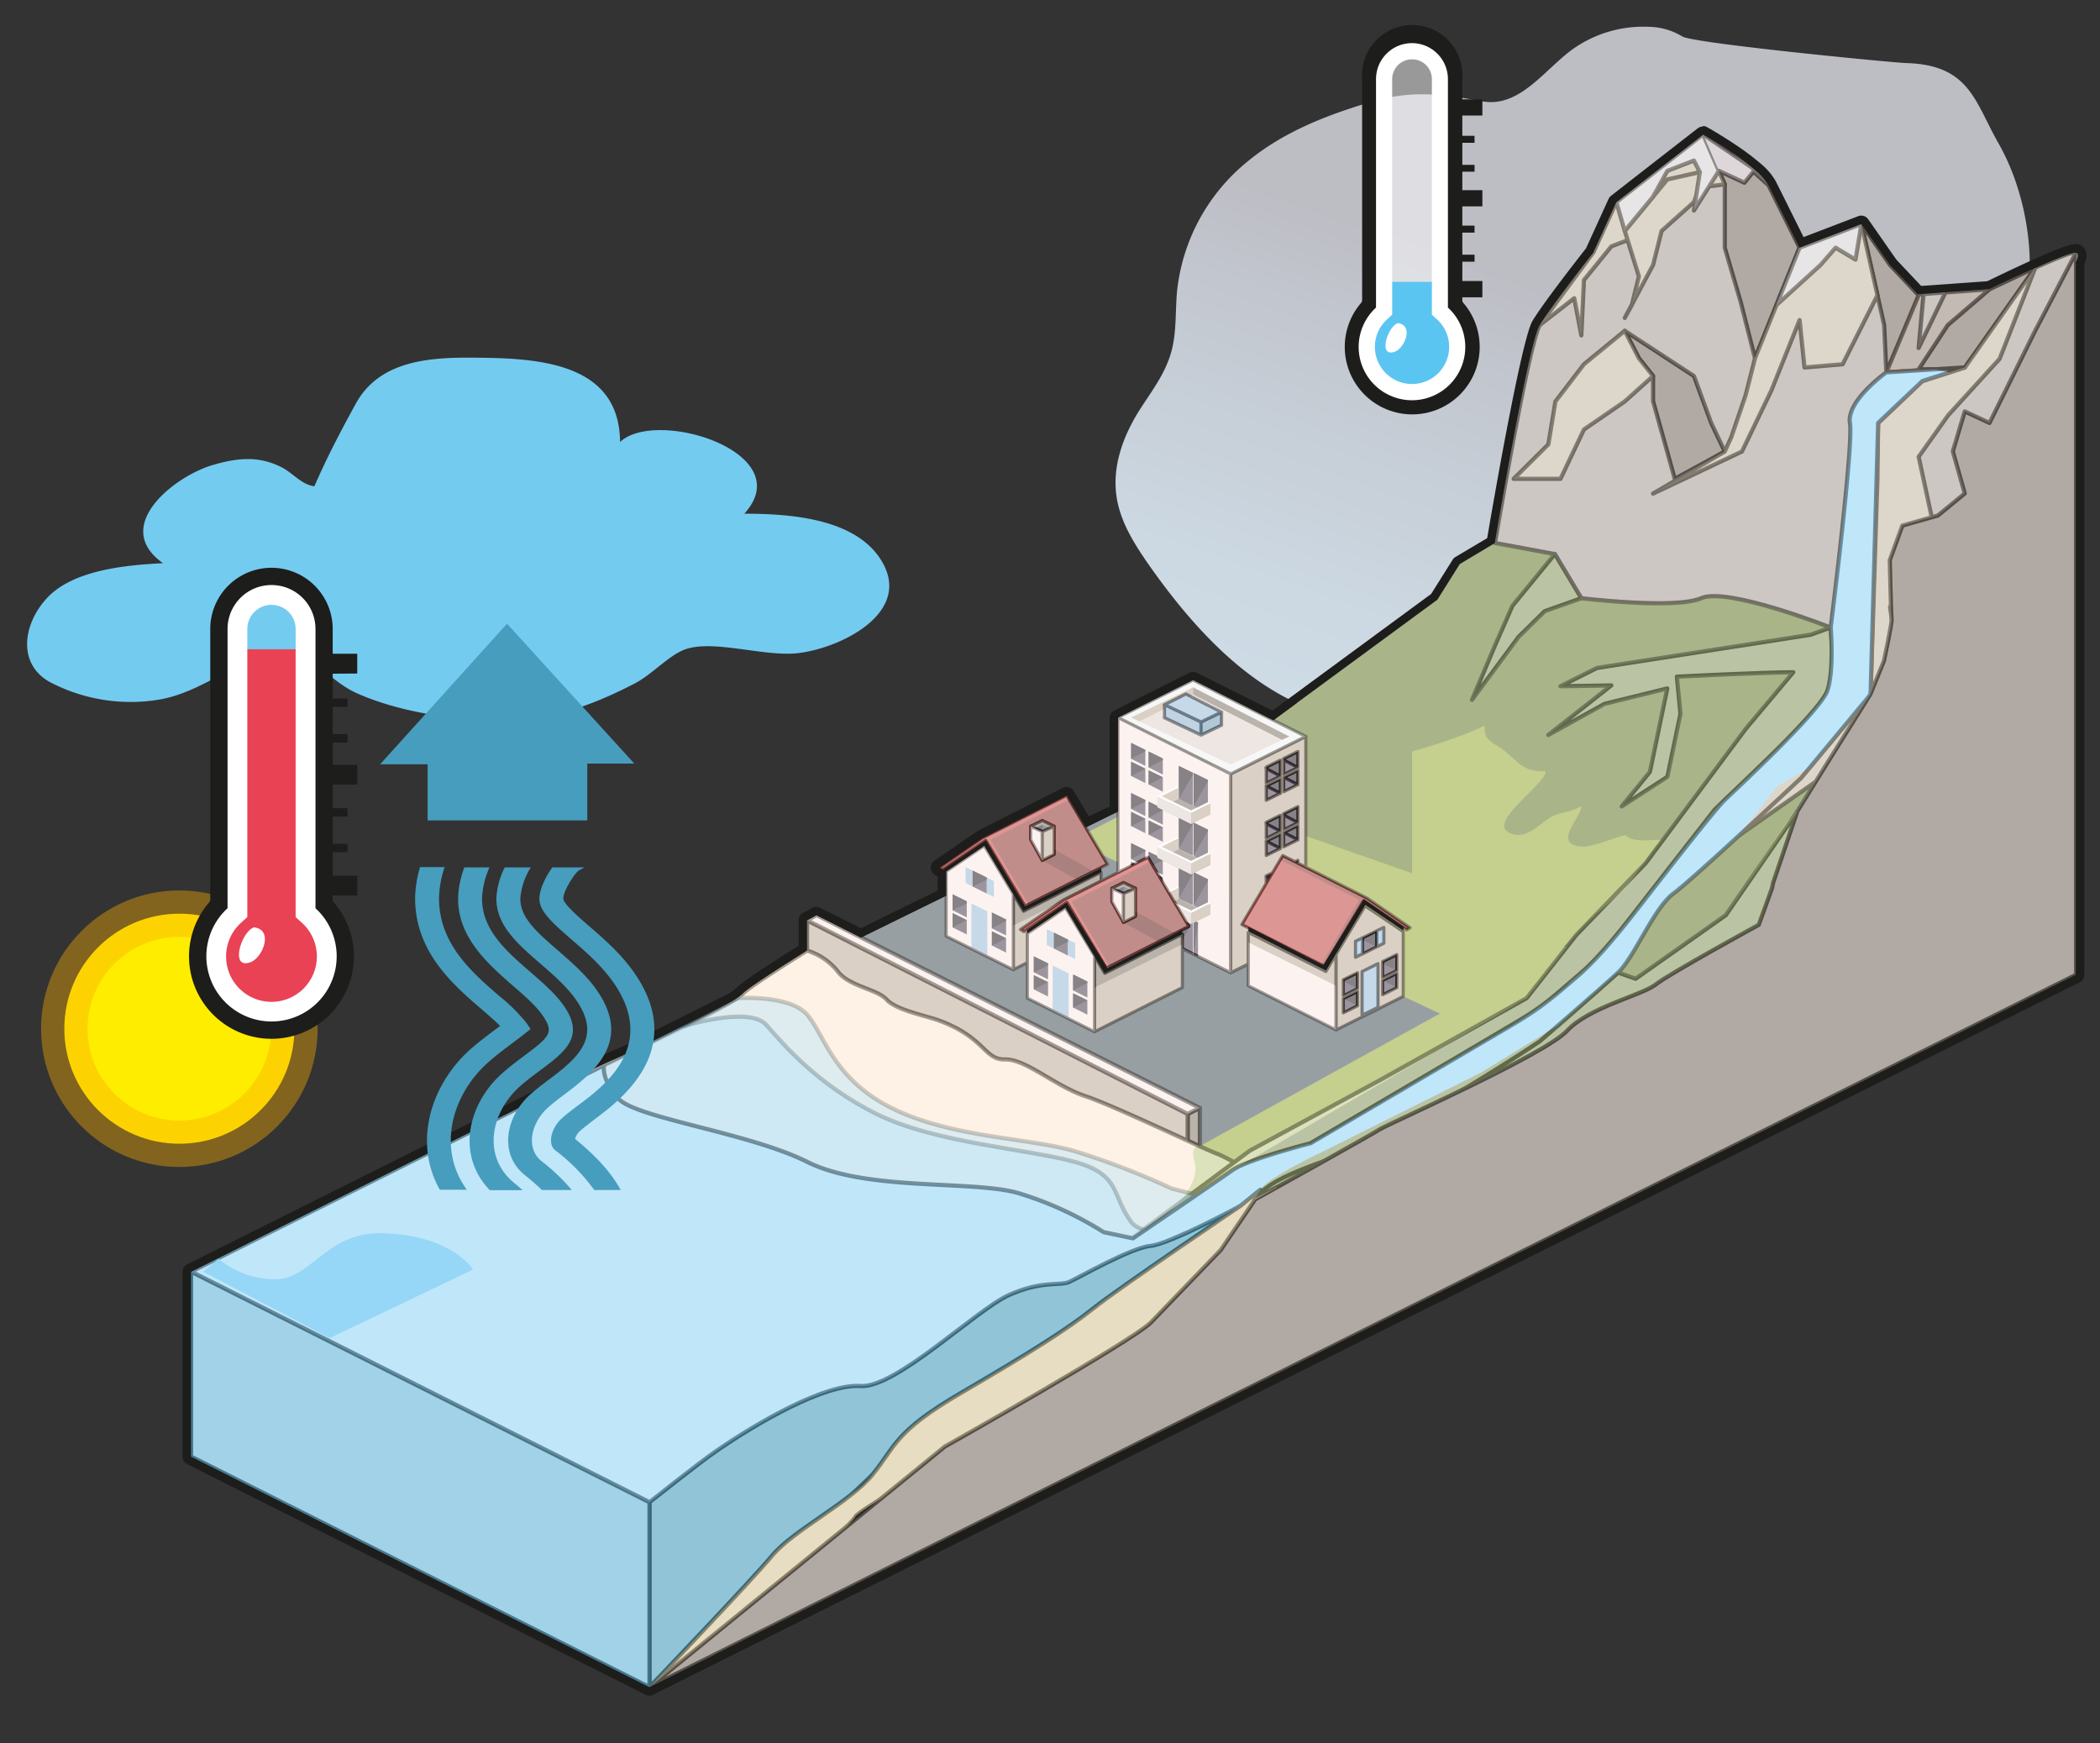
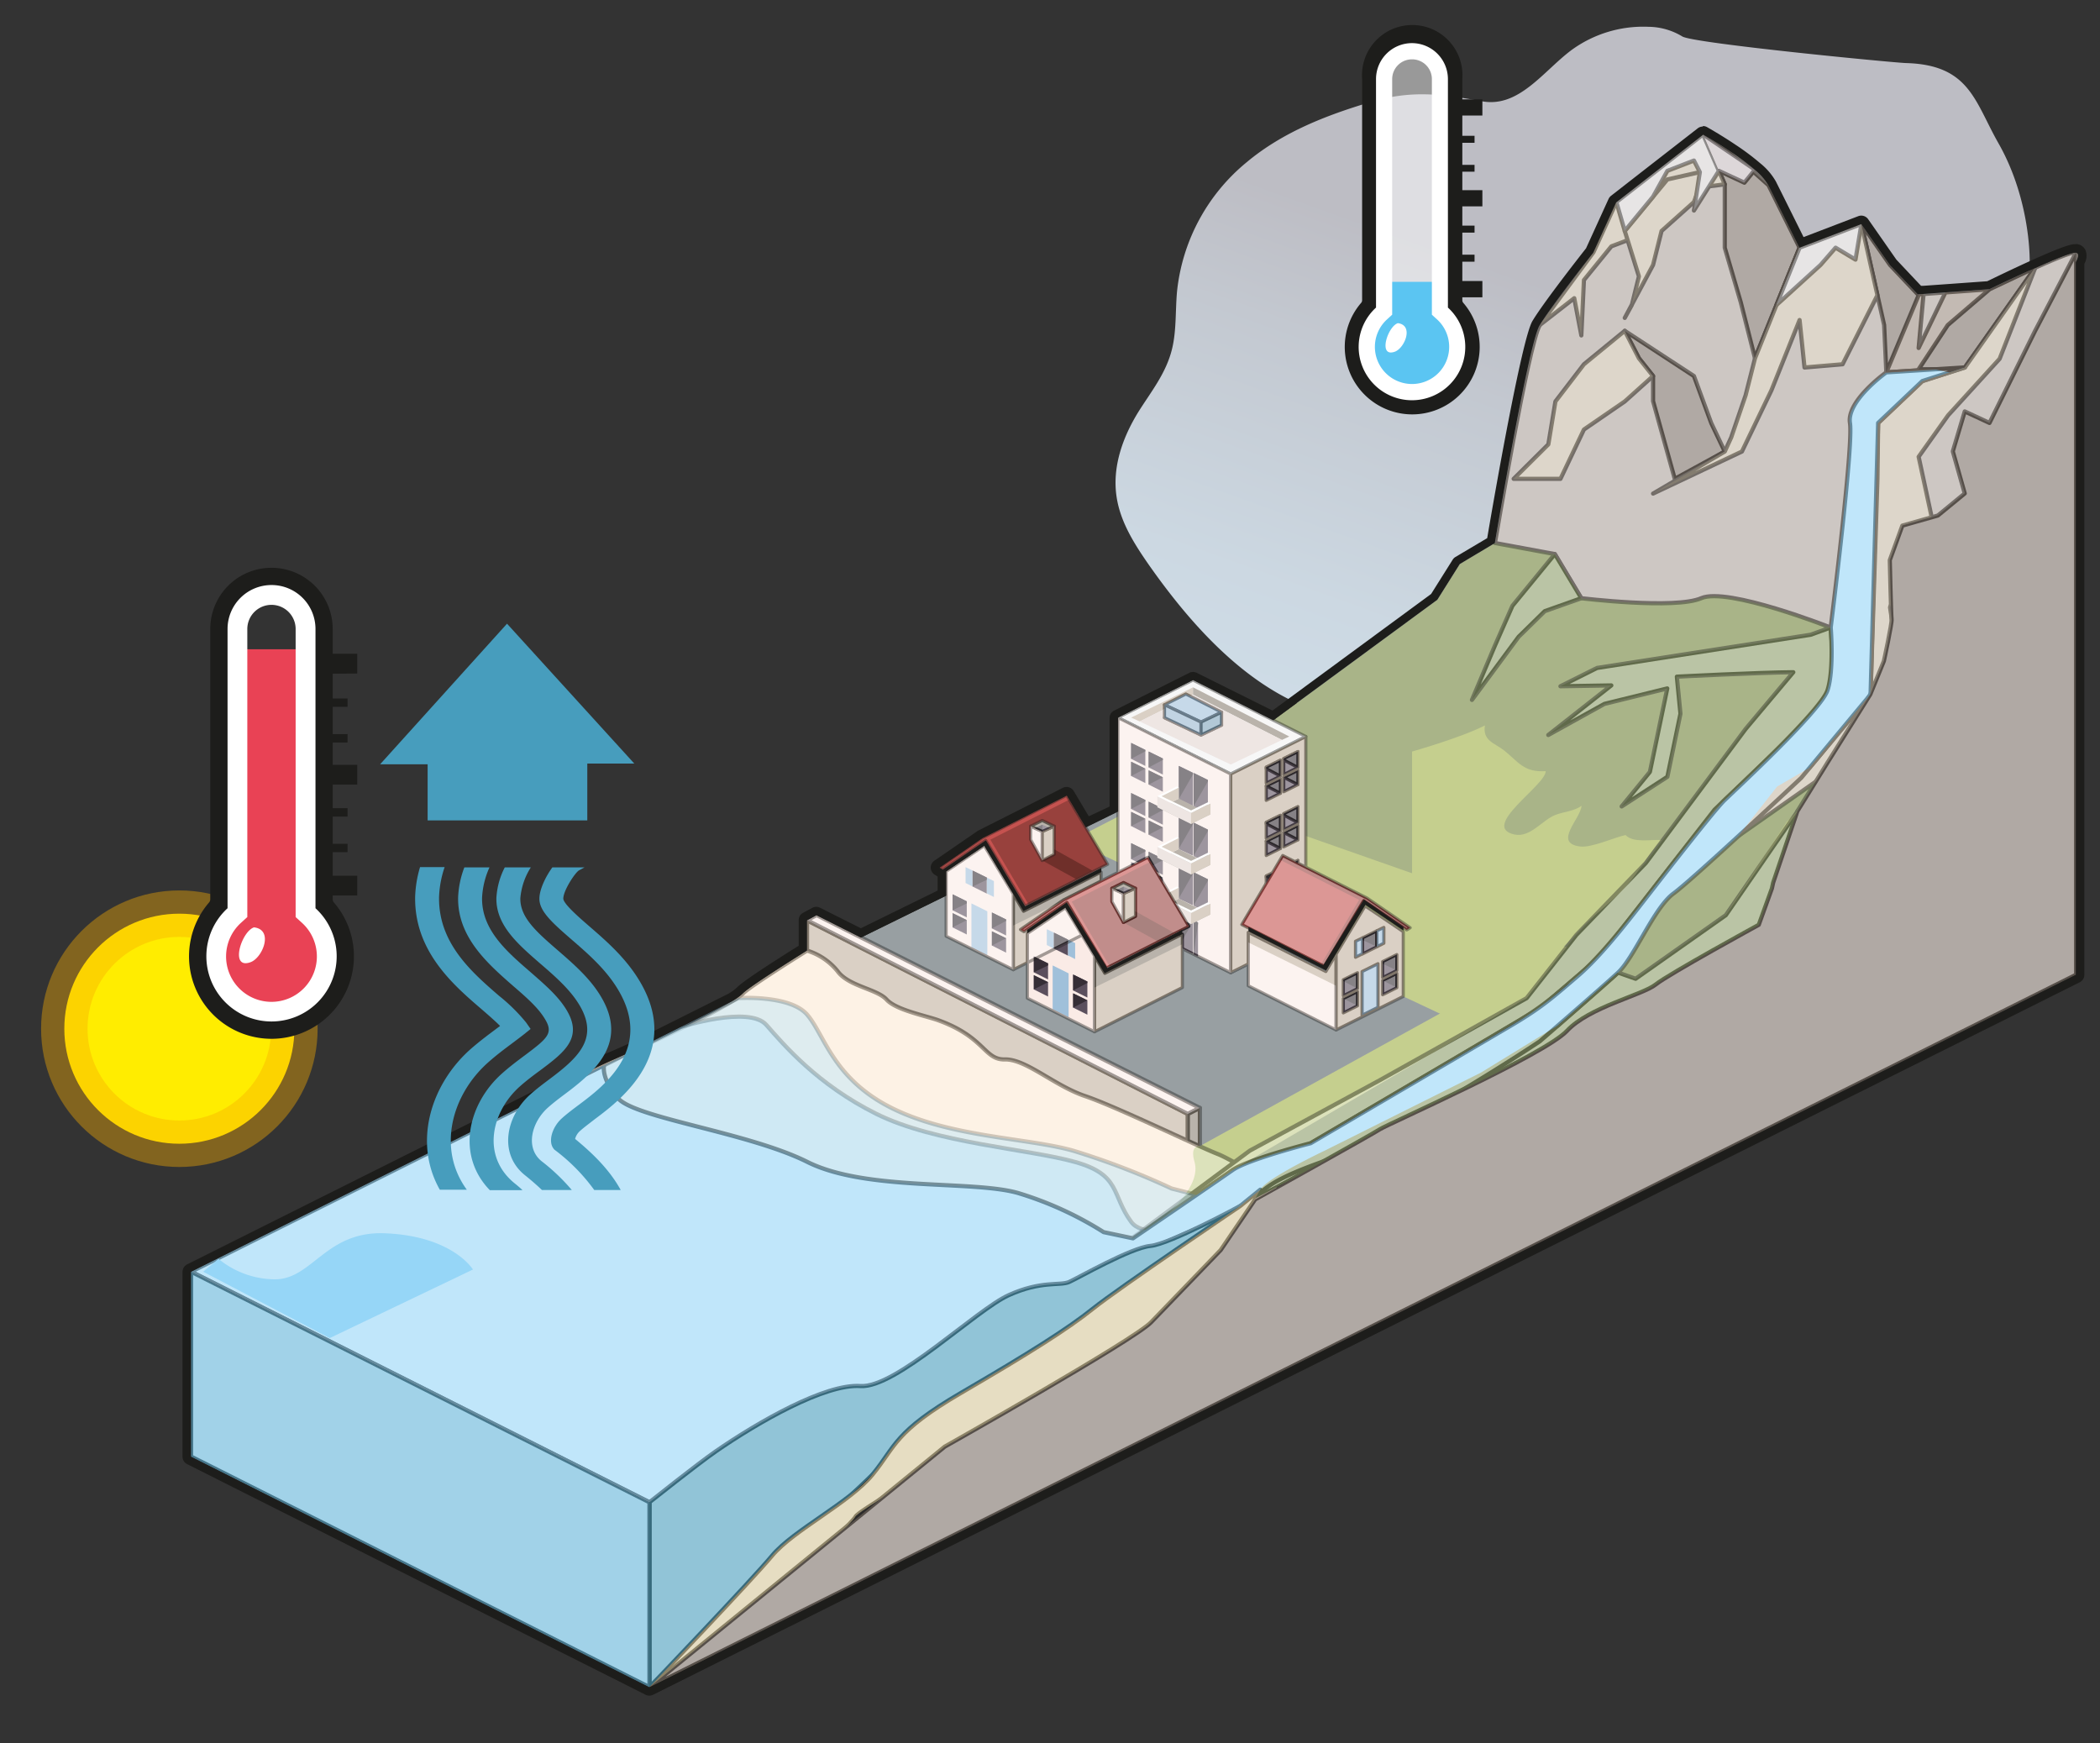
<svg xmlns="http://www.w3.org/2000/svg" viewBox="0 0 501.49 416.3">
  <rect x="0" y="0" width="501.49" height="416.3" fill="#333333" stroke="none" />
  <defs>
    <style>.cls-1{isolation:isolate;}.cls-2{fill:url(#Dégradé_sans_nom_31);}.cls-3{fill:#989fa2;}.cls-4{fill:#c1b19e;}.cls-5{fill:#faebe6;}.cls-6{fill:#c5cf8e;}.cls-7{fill:#a9b488;}.cls-8{fill:#8b8173;}.cls-9{fill:#fbe9d3;}.cls-10{fill:#aba29b;}.cls-11{fill:#8c9c69;}.cls-12,.cls-16{fill:#96d6f7;}.cls-13{fill:#9b8c81;}.cls-14{fill:#7c7067;}.cls-15{fill:#c7baa7;}.cls-16,.cls-26,.cls-44{opacity:0.5;}.cls-17{fill:#479dbd;}.cls-18{fill:#d6c79a;}.cls-19{fill:#63b4d9;}.cls-20{fill:#d7d4d4;}.cls-21{fill:#c6bcc0;}.cls-22{opacity:0.4;mix-blend-mode:multiply;}.cls-23,.cls-24,.cls-38,.cls-44{fill:#fff;}.cls-23,.cls-25,.cls-38,.cls-39{stroke:#1d1d1b;stroke-linecap:round;stroke-linejoin:round;}.cls-25,.cls-39,.cls-41{fill:none;}.cls-27{fill:#f2f2f2;}.cls-28{fill:#5b4f5d;}.cls-29{fill:#362e36;}.cls-30{fill:#e2d5d1;}.cls-31{fill:#a0c0da;}.cls-32{fill:#98b6cf;}.cls-33{fill:#7fa3bb;}.cls-34{fill:#c5524f;}.cls-35{fill:#98413d;}.cls-36{fill:#6f2f2a;}.cls-37{fill:#1d1d1b;}.cls-38,.cls-39{stroke-width:0.75px;}.cls-40{fill:#ffed00;}.cls-41{stroke:#f8ac00;stroke-miterlimit:10;stroke-opacity:0.4;stroke-width:11.1px;}.cls-42{fill:#74cbf0;}.cls-43{fill:#e94255;}.cls-45{fill:#5bc5f2;}</style>
    <linearGradient id="Dégradé_sans_nom_31" x1="375.96" y1="230.95" x2="432.43" y2="40.51" gradientTransform="matrix(0.61, 0.02, 0.02, 0.68, 115.86, 35.88)" gradientUnits="userSpaceOnUse">
      <stop offset="0" stop-color="#cfdee9" />
      <stop offset="0.32" stop-color="#ccd8e2" />
      <stop offset="0.77" stop-color="#c3c8d0" />
      <stop offset="1" stop-color="#bdbdc4" />
    </linearGradient>
  </defs>
  <g class="cls-1">
    <g id="Calque_1" data-name="Calque 1">
      <path class="cls-2" d="M327.19,24.4c-10.45,3.13-20.85,7.13-29.49,14.35a46.09,46.09,0,0,0-16.61,30.76c-.43,4.64-.12,9.48-1.22,13.9-1.42,5.75-5,10.15-8,14.92-3.61,5.85-6.39,13.07-5.19,20.54.94,5.88,4.2,11,7.52,15.8,10.15,14.5,22.44,27.92,37.31,34a23.91,23.91,0,0,0,8.24,2.06c5.18.18,9.94-2.28,14.73-4.15,8-3.14,16.56-4.69,24.62-7.75,18.27-6.93,33.56-21.36,51.95-27.91,17.43-6.2-4.34-8.21,13.66-12.29,2.12-.48,11.85-8.9,13.15-10.84,1.64-2.44,15.54-7.71,15.09-10.93-1.62-11.36,7.68,20,4.12,9s24.07-8.12,27.48-39.88c.64-6-.49-19.78-7.29-31.74-5.7-10-6.88-18.76-22.08-19.18-2.9-.08-50.94-4.72-53.45-6.36a15.83,15.83,0,0,0-8.09-2.3,29.07,29.07,0,0,0-18.38,5.57C368.54,17,362.73,25.8,353.93,24.19,344.07,22.39,336.93,21.49,327.19,24.4Z" />
      <polygon class="cls-3" points="277.65 188.5 185.81 233.6 285.05 282.54 382.14 228.44 277.65 188.5 277.65 188.5" />
      <polygon class="cls-4" points="192.67 230.6 192.67 219.79 283.61 266.04 283.61 277.53 192.67 230.6" />
      <polygon class="cls-5" points="192.67 219.79 194.96 218.54 286.49 264.6 283.61 266.04 192.67 219.79" />
      <polygon class="cls-6" points="348.6 244.29 255.91 200.71 365.66 144.4 475.08 198.77 348.6 244.29" />
      <path class="cls-7" d="M371.26,132.34l-7.43-6.76-15.23,9.11-5.36,8.52-62.1,45.64,65.49,23s10.83,13.77,13,15.91,26.66,4.51,26.66,4.51l2.51,8.59,20.4-18,17.5-26.58,12.84-13.17,10.91-8.36,3.78-10L474,155.26Z" />
      <polygon class="cls-8" points="283.61 274.81 283.61 266.06 286.49 264.6 286.49 273.72 283.61 274.81" />
      <path class="cls-9" d="M192.67,227a15,15,0,0,1,7.29,4.94c2.61,3.62,9.42,4.25,11.72,6.79s9.51,3.88,12.5,5c11,4.07,10.73,9.43,15.73,9.28s11.79,6.27,19.13,8.75,26.65,11.86,31.64,13.81,22.15,13.29,26.67,14.85,13.74,4.3,13.74,4.3L190.58,329.86l-63.3-44.15,7.63-26.57s3-2.29,11.91-6.25c19.7-8.73,29-14,30.57-15.68S192.67,227,192.67,227Z" />
      <path class="cls-10" d="M357,129.69s8-47.55,10.69-52,12.82-17.36,12.82-17.36l5.47-12,20.71-16.15s13.29,7.42,15.63,12.11,7.42,14.93,7.42,14.93l14.77-5.65,10.83,17,19.78-1.42s18.7-9.2,20.66-8.81-2,5.06-2,5.06-12.39,54.84-18.7,60.24S474,155.26,474,155.26l-4.3,7.49L438.3,167l-1.17-17.1s-24.62-9.73-30.87-7-28.68,0-28.68,0l-6.32-10.54Z" />
      <polygon class="cls-11" points="371.26 132.34 361.13 144.7 356.96 154.17 351.46 167.16 362.6 152.09 368.84 145.97 377.58 142.88 371.26 132.34" />
      <path class="cls-11" d="M381.35,159.53l51-7.92,4.79-1.74L438.3,167s-5.08-5.7-6.55-6.29-31.36.94-31.36.94l.86,8.84-3.12,15.07-10.92,7.08,6.74-8.24,4.18-20-15,3.7-13.41,7.42,15.05-11.83-12.15.2Z" />
      <polygon class="cls-11" points="438.3 166.97 430.88 172.76 409.39 193.4 382.14 228.44 367.65 240.86 345.31 254.06 309.94 274.81 294.31 279.46 258.91 304.07 298.4 274.81 329.47 257.97 364.52 238.37 376.38 223.29 392.98 206.1 416.81 174.11 433.56 154.17 438.3 166.97" />
      <path class="cls-6" d="M355.4,225.6l1.56,9.2-70.47,38.92s-2.45-.42-1.22,3.81c3,10.52-26.36,26.54-26.36,26.54l35.4-24.61,70.21-41.09,9.64-12.25-18.35-2.83Z" />
      <path class="cls-12" d="M450.41,89s-9.55,6.8-8.68,12.11-4.6,48.81-4.6,48.81.84,10.13-.77,15-22.29,24-24.63,26.28S398.56,207.32,393.4,214s-11.15,14.39-16.68,19.13-8.39,7.36-15.6,11.63-48.2,28.34-48.2,28.34-14.91,3.83-18.61,6.4-45.09,30.87-45.09,30.87l1.64.41a338.25,338.25,0,0,1,35.44-17.59c19.47-8.2,9.45-8.55,29.12-15.62s52.23-28.87,52.23-28.87,14.78-12.78,18.68-16.39,8.6-15.5,13.29-18.93,30.47-27.6,30.47-27.6l16.56-19.89,1.81-64.79,10.55-10,10.16-3.27Z" />
      <polygon class="cls-13" points="450.41 88.95 455.3 70.52 459.31 70.23 458.13 83.12 464.53 69.85 475.08 69.09 469.17 87.78 450.41 88.95" />
      <polygon class="cls-14" points="465.1 77.64 458.13 88.22 462.14 88.22 465.54 88.95 469.17 87.78 485.99 63.95 475.08 69.09 465.1 77.64" />
      <polygon class="cls-14" points="406.65 32.13 411.83 44.05 411.83 59.17 415.64 72.17 419.05 85.59 429.7 59.17 422.28 44.24 413.36 36.28 406.65 32.13" />
      <polygon class="cls-14" points="444.47 53.52 449.89 77.64 450.41 88.95 458.13 70.52 451.3 63.29 444.47 53.52" />
      <polygon class="cls-14" points="387.95 79.02 404.48 89.82 408.6 101.06 411.83 107.85 399.89 114.38 394.71 95.81 394.71 89.82 391.33 85.59 387.95 79.02" />
      <polygon class="cls-15" points="387.95 79.02 378.2 87.01 371.39 95.9 369.7 106.14 361.42 114.38 372.6 114.38 378.2 102.59 387.95 95.9 394.71 89.82 391.33 85.59 387.95 79.02" />
      <polygon class="cls-15" points="411.83 44.05 398.12 45.8 391.33 56.35 384.75 58.86 378.2 66.9 377.58 80.12 375.89 71.23 367.65 77.64 380.47 60.28 385.94 48.28 406.65 32.13 411.83 44.05" />
      <polygon class="cls-15" points="387.95 55.18 391.33 66.02 389.64 72.87 387.95 75.94 394.71 63.29 396.74 55.18 404.48 48.28 407.24 40.82 398.12 42.87 387.95 55.18" />
      <polygon class="cls-15" points="429.7 59.17 419.05 85.59 416.81 94.43 413.38 104.45 411.83 107.85 394.71 117.89 415.93 107.85 422.96 93.26 429.7 76.45 430.88 87.78 439.97 87.01 448.29 70.52 444.47 53.52 429.7 59.17" />
      <polygon class="cls-15" points="469.17 87.78 459.01 91.05 448.46 101.06 448.29 114.38 446.65 165.85 454.27 164.82 451.3 145.03 457.91 129.03 462.75 130.49 458.13 109.1 465.16 99.21 477.47 85.7 485.99 63.95 469.17 87.78" />
      <polygon class="cls-15" points="446.65 165.85 432.05 183.39 429.56 184.83 424.39 187.82 415.14 199.61 450.5 174.78 454.27 164.82 450.41 160.25 446.65 165.85" />
      <path class="cls-11" d="M412.08,218.58l-21.54,15.18-4.21-1.49L372,244.89l-18.35,11.26-37.37,18.66s-13.82,6.54-15.36,9.34a9.6,9.6,0,0,1-4.81,3.9h0l14.43-7.47L420,226.75l9.27-33Z" />
      <path class="cls-6" d="M337.21,209.19c1.83.94,3.74,3.19,5.66,4.72,2.42,1.92,3.68,4.65,5.8,6.77,4.44,4.45,9.95,4.39,15.67,5.92,7.4,2,7.92.87,12.61-4.29,3.42-3.76,8-6.81,11.26-10.53,3.13-3.54,5.35-7.7,8.53-11.18-2.54-.16-6.67.77-8.56-1.19-2.63.56-8.1,3.07-10.8,2.74-6.6-.8.09-6.6.3-9.72-1.8,1.3-4.05,1.35-6.22,2.17-3.11,1.17-6,5.5-9.81,4.68-8.35-1.82,7.54-11.79,7.47-15.13-5.26.36-6.6-2.29-9.89-4.91-2.34-1.86-5.19-2.27-4.63-6-5.75,2.94-17.39,6.23-17.39,6.23Z" />
      <path class="cls-16" d="M176.27,238.37s12.24-.81,16.4,3.92,6.11,15.27,20.18,22.31,32.37,7.12,43.34,10.21a179.61,179.61,0,0,1,23.56,9.05l16.36,4.19L155.05,358.78,45.58,303.72Z" />
      <path class="cls-16" d="M162.41,245.3s16.39-5.25,20.55-.52S195.16,259,209.23,266s36.51,8.4,47.48,11.49,8.61,7.84,13.37,14.29,26-3.77,26-3.77L155.05,358.78,45.58,303.72Z" />
      <path class="cls-12" d="M144.13,254.45s-.79,3.18,3.37,7.91,31.11,8.13,45.17,15.17,39.3,4.32,50.27,7.41a83.4,83.4,0,0,1,20.5,9.37l14.21,3-122.6,61.48L45.58,303.72Z" />
      <path class="cls-17" d="M296.11,288.05s-16.74,9.08-21.43,9.52-17.22,7.64-19.41,8.62-6.63-.4-14.45,3.16-27,22.27-35.39,21.68-24.43,8.6-34.59,15.63c-4.24,2.94-15.79,12.12-15.79,12.12v44.15s49.79-47.48,53.31-50.8,6-11.33,24.42-19.34,26.57-12.5,29.89-17.19S296.11,288.05,296.11,288.05Z" />
      <path class="cls-18" d="M155.05,402.93s24.2-25.31,29.28-31.41,18.46-12.62,24-19.39,5.11-10.16,21.21-19.53,25.4-15.24,31.49-20.13,35.05-24.42,35.05-24.42l4.81-3.9s-13.08,24.65-14.43,26.59S273.1,326.37,266,329.09s-31.12,9.75-38,16.4-23.12,15.24-23.81,16.8-31.27,31.72-34,33.1Z" />
      <path class="cls-14" d="M486,79l-10.9,22-5.91-2.75-2.85,9.53,2.85,10-6.42,5.28-8.48,2.41-3,8.25s.29,13.14.43,14.08-1.84,10-1.84,10l-3.24,8-10.3,16.42-7.12,11.49-5.78,17.05-.3,1.38L420,220.88s-21.45,11.72-24.61,14.24-15.87,5.38-21.19,11.08-43,22.35-44.69,23.5-29.78,16.76-29.78,16.76l-8.23,12.09S279,311.5,274.84,315.8s-49.26,29.69-49.26,29.69l-70.53,57.44L495.74,232.79V60.28Z" />
      <polygon class="cls-19" points="45.58 303.72 45.58 347.87 155.05 402.93 155.05 358.78 45.58 303.72" />
      <polygon class="cls-20" points="406.65 32.13 393.79 42.16 385.94 48.28 387.95 55.18 394.71 46.99 398.13 40.82 404.48 38.37 405.88 41.13 404.48 50.3 410.43 40.82 406.65 32.13" />
      <polyline class="cls-21" points="410.43 40.82 416.52 43.65 419.05 40.55 406.65 32.13" />
      <polygon class="cls-20" points="429.7 59.17 424.18 72.87 434.71 63.29 438.3 59.17 443.05 62.03 444.47 53.52 429.7 59.17" />
      <g class="cls-22">
        <polygon class="cls-23" points="192.72 230.58 192.72 219.76 283.66 266.02 283.66 277.51 192.72 230.58" />
        <polygon class="cls-24" points="192.72 219.76 195.01 218.52 286.54 264.58 283.66 266.02 192.72 219.76" />
        <polygon class="cls-25" points="192.72 219.76 195.01 218.52 286.54 264.58 283.66 266.02 192.72 219.76" />
        <polygon class="cls-23" points="283.66 274.78 283.66 266.03 286.54 264.58 286.54 273.69 283.66 274.78" />
        <path class="cls-23" d="M192.72,227A15.13,15.13,0,0,1,200,231.9c2.61,3.63,9.42,4.26,11.72,6.8s9.51,3.88,12.5,5C235.28,247.76,235,253.11,240,253s11.79,6.27,19.13,8.75,26.65,11.86,31.64,13.82,22.15,13.28,26.67,14.84,13.74,4.3,13.74,4.3L190.63,329.84l-63.3-44.15L135,259.12s3-2.3,11.91-6.26c19.7-8.73,29-14,30.57-15.67S192.72,227,192.72,227Z" />
        <path class="cls-24" d="M357,129.67s8-47.56,10.69-52,12.82-17.37,12.82-17.37l5.47-12L406.7,32.1S420,39.53,422.33,44.22s7.42,14.92,7.42,14.92l14.77-5.65,10.83,17,19.78-1.42s18.7-9.21,20.66-8.82-2,5.07-2,5.07-12.39,54.83-18.7,60.23-1.06,29.68-1.06,29.68l-4.3,7.5-31.42,4.21-1.17-17.09s-24.62-9.73-30.87-7-28.68,0-28.68,0l-6.32-10.54Z" />
        <path class="cls-25" d="M357,129.67s8-47.56,10.69-52,12.82-17.37,12.82-17.37l5.47-12L406.7,32.1S420,39.53,422.33,44.22s7.42,14.92,7.42,14.92l14.77-5.65,10.83,17,19.78-1.42s18.7-9.21,20.66-8.82-2,5.07-2,5.07-12.39,54.83-18.7,60.23-1.06,29.68-1.06,29.68l-4.3,7.5-31.42,4.21-1.17-17.09s-24.62-9.73-30.87-7-28.68,0-28.68,0l-6.32-10.54Z" />
        <polygon class="cls-24" points="371.31 132.31 361.18 144.67 357.01 154.14 351.51 167.14 362.65 152.07 368.89 145.95 377.63 142.85 371.31 132.31" />
        <polygon class="cls-25" points="371.31 132.31 361.18 144.67 357.01 154.14 351.51 167.14 362.65 152.07 368.89 145.95 377.63 142.85 371.31 132.31" />
        <path class="cls-23" d="M437.18,149.85l-4.79,1.73-51,7.93-8.75,4.37,12.15-.2-15.05,11.84,13.41-7.43,15-3.69L394,184.34l-6.74,8.24,10.92-7.08,3.12-15.06-.86-8.85s19.56-1,27.81-1.06l-11.39,13.56-23.83,32-16.6,17.19-11.86,15.08-35.05,19.59-31.07,16.84L259,304.05l35.4-24.62L310,274.78,345.36,254l22.34-13.21,14.49-12.42,27.25-35,21.49-20.63,7.42-5.8Z" />
        <polygon class="cls-24" points="450.46 88.92 455.35 70.49 459.36 70.2 458.18 83.1 464.58 69.83 475.13 69.07 469.22 87.76 450.46 88.92" />
        <polygon class="cls-25" points="450.46 88.92 455.35 70.49 459.36 70.2 458.18 83.1 464.58 69.83 475.13 69.07 469.22 87.76 450.46 88.92" />
        <polygon class="cls-23" points="465.14 77.62 458.18 88.19 462.19 88.19 465.59 88.92 469.22 87.76 486.04 63.92 475.13 69.07 465.14 77.62" />
        <polygon class="cls-23" points="406.7 32.1 411.88 44.02 411.88 59.15 415.69 72.14 419.1 85.56 429.75 59.15 422.33 44.22 413.41 36.25 406.7 32.1" />
        <polygon class="cls-23" points="444.52 53.49 449.94 77.62 450.46 88.92 458.18 70.49 451.35 63.27 444.52 53.49" />
        <polygon class="cls-23" points="388 79 404.52 89.8 408.65 101.03 411.88 107.83 399.94 114.35 394.76 95.79 394.76 89.8 391.38 85.56 388 79" />
        <polygon class="cls-23" points="388 79 378.25 86.99 371.44 95.87 369.75 106.12 361.47 114.35 372.65 114.35 378.25 102.57 388 95.87 394.76 89.8 391.38 85.56 388 79" />
        <polygon class="cls-23" points="411.88 44.02 398.17 45.78 391.38 56.33 384.8 58.83 378.25 66.88 377.63 80.1 375.94 71.21 367.7 77.62 380.52 60.25 385.99 48.25 406.7 32.1 411.88 44.02" />
        <polygon class="cls-23" points="388 55.16 391.38 66 389.69 72.84 388 75.92 394.76 63.27 396.79 55.16 404.52 48.25 407.29 40.8 398.17 42.85 388 55.16" />
        <polygon class="cls-23" points="429.75 59.15 419.1 85.56 416.86 94.4 413.43 104.43 411.88 107.83 394.76 117.87 415.98 107.83 423.01 93.24 429.75 76.42 430.93 87.76 440.02 86.99 448.34 70.49 444.52 53.49 429.75 59.15" />
        <polygon class="cls-23" points="469.22 87.76 459.06 91.02 448.51 101.03 448.34 114.35 446.7 165.82 454.32 164.8 451.35 145.01 457.96 129 462.8 130.47 458.18 109.08 465.21 99.19 477.52 85.68 486.04 63.92 469.22 87.76" />
        <polygon class="cls-23" points="446.7 165.82 432.1 183.36 429.62 184.8 424.44 187.8 415.19 199.59 450.55 174.76 454.32 164.8 450.46 160.23 446.7 165.82" />
        <path class="cls-23" d="M412.13,218.55l-21.54,15.18-4.21-1.48-14.33,12.61L353.7,256.12l-37.37,18.66s-13.82,6.55-15.36,9.34a9.54,9.54,0,0,1-4.81,3.9h0l14.43-7.47L420,226.72l9.27-33Z" />
        <path class="cls-23" d="M278,290.81l-19,13.24S270.14,298,278,290.81Z" />
        <g class="cls-26">
          <path class="cls-24" d="M176.32,238.35s12.24-.82,16.4,3.92,6.11,15.26,20.18,22.31,32.37,7.11,43.34,10.2a179.61,179.61,0,0,1,23.56,9.05L296.16,288,155.1,358.76,45.63,303.69Z" />
          <path class="cls-25" d="M176.32,238.35s12.24-.82,16.4,3.92,6.11,15.26,20.18,22.31,32.37,7.11,43.34,10.2a179.61,179.61,0,0,1,23.56,9.05L296.16,288,155.1,358.76,45.63,303.69Z" />
        </g>
        <g class="cls-26">
          <path class="cls-24" d="M162.46,245.28s16.39-5.26,20.55-.52S195.21,259,209.28,266s36.51,8.4,47.48,11.49,8.61,7.83,13.37,14.29,26-3.78,26-3.78L155.1,358.76,45.63,303.69Z" />
          <path class="cls-25" d="M162.46,245.28s16.39-5.26,20.55-.52S195.21,259,209.28,266s36.51,8.4,47.48,11.49,8.61,7.83,13.37,14.29,26-3.78,26-3.78L155.1,358.76,45.63,303.69Z" />
        </g>
        <path class="cls-24" d="M450.46,88.92s-9.55,6.8-8.68,12.11-4.6,48.82-4.6,48.82.84,10.12-.77,15-22.29,24-24.63,26.28-13.17,16.18-18.33,22.82-11.15,14.38-16.68,19.12-8.39,7.37-15.6,11.63S313,273,313,273s-14.91,3.82-18.61,6.39c-1.84,1.29-13.05,9-23.83,16.33l-7-1.48a83.58,83.58,0,0,0-20.5-9.36c-11-3.09-36.2-.37-50.27-7.41s-41-10.44-45.17-15.17-3.37-7.92-3.37-7.92L45.63,303.69,155.1,358.76l95.81-48.05h0l26.79-13.43-.49-.11c2.92-1.35,6-2.71,9.14-4,19.47-8.21,9.45-8.55,29.12-15.62s52.23-28.87,52.23-28.87,14.78-12.78,18.68-16.39,8.6-15.51,13.29-18.94,30.47-27.59,30.47-27.59l16.56-19.9L448.51,101l10.55-10,10.16-3.26Z" />
        <path class="cls-25" d="M450.46,88.92s-9.55,6.8-8.68,12.11-4.6,48.82-4.6,48.82.84,10.12-.77,15-22.29,24-24.63,26.28-13.17,16.18-18.33,22.82-11.15,14.38-16.68,19.12-8.39,7.37-15.6,11.63S313,273,313,273s-14.91,3.82-18.61,6.39c-1.84,1.29-13.05,9-23.83,16.33l-7-1.48a83.58,83.58,0,0,0-20.5-9.36c-11-3.09-36.2-.37-50.27-7.41s-41-10.44-45.17-15.17-3.37-7.92-3.37-7.92L45.63,303.69,155.1,358.76l95.81-48.05h0l26.79-13.43-.49-.11c2.92-1.35,6-2.71,9.14-4,19.47-8.21,9.45-8.55,29.12-15.62s52.23-28.87,52.23-28.87,14.78-12.78,18.68-16.39,8.6-15.51,13.29-18.94,30.47-27.59,30.47-27.59l16.56-19.9L448.51,101l10.55-10,10.16-3.26Z" />
        <path class="cls-23" d="M296.16,288s-16.74,9.08-21.43,9.53-17.22,7.64-19.41,8.61-6.63-.39-14.45,3.16-27,22.28-35.39,21.69-24.43,8.6-34.59,15.63c-4.24,2.93-15.79,12.12-15.79,12.12V402.9s49.79-47.47,53.31-50.79,6.05-11.33,24.42-19.34,26.57-12.51,29.89-17.19S296.16,288,296.16,288Z" />
        <path class="cls-23" d="M155.1,402.9s24.2-25.3,29.28-31.4,18.46-12.62,24-19.39,5.11-10.16,21.21-19.54,25.4-15.24,31.49-20.12S296.16,288,296.16,288l4.81-3.9s-13.08,24.66-14.43,26.59-13.39,15.63-20.46,18.36-31.12,9.75-38,16.39-23.12,15.25-23.81,16.81S173,394,170.18,395.36Z" />
        <path class="cls-23" d="M486,79l-10.9,22-5.91-2.75-2.85,9.54,2.85,10.05-6.42,5.27-8.48,2.41-3,8.25s.29,13.15.43,14.09-1.84,10-1.84,10l-3.24,7.95-10.3,16.43-7.12,11.48-5.78,17.06-.3,1.38L420,220.85s-21.45,11.72-24.61,14.25-15.87,5.37-21.19,11.07-42.95,22.35-44.69,23.51-29.78,16.75-29.78,16.75l-8.23,12.1s-12.45,12.94-16.62,17.24-49.26,29.69-49.26,29.69L155.1,402.9,495.79,232.77V60.25Z" />
        <polygon class="cls-23" points="45.63 303.69 45.63 347.84 155.1 402.9 155.1 358.75 45.63 303.69" />
        <polygon class="cls-23" points="406.7 32.1 393.84 42.13 385.99 48.25 388 55.16 394.76 46.97 398.18 40.8 404.52 38.34 405.93 41.1 404.52 50.28 410.48 40.8 406.7 32.1" />
        <polyline class="cls-23" points="410.48 40.8 416.57 43.63 419.1 40.52 406.7 32.1" />
        <polygon class="cls-23" points="429.75 59.15 424.23 72.84 434.76 63.27 438.35 59.15 443.1 62 444.52 53.49 429.75 59.15" />
      </g>
      <polygon class="cls-5" points="293.91 232.29 266.96 218.81 284.89 209.85 311.84 223.32 293.91 232.29" />
      <polygon class="cls-27" points="293.91 184.84 266.96 171.36 284.89 162.4 311.84 175.88 293.91 184.84" />
      <polygon class="cls-5" points="266.96 171.36 266.96 218.81 293.91 232.29 293.91 184.84 266.96 171.36" />
      <polygon class="cls-4" points="293.91 184.84 293.91 232.29 311.84 223.32 311.84 175.88 293.91 184.84" />
      <polygon class="cls-28" points="270.12 181.21 270.12 177.41 273.51 179.08 273.51 182.91 270.12 181.21" />
      <polygon class="cls-28" points="270.12 185.31 270.12 181.9 273.51 183.56 273.51 187 270.12 185.31" />
      <polygon class="cls-29" points="270.12 181.21 273.51 179.42 273.51 179.08 270.12 177.41 270.12 181.21" />
      <polygon class="cls-29" points="270.12 181.9 270.12 185.31 273.51 183.56 270.12 181.9" />
      <polygon class="cls-28" points="270.12 193.18 270.12 189.38 273.51 191.04 273.51 194.88 270.12 193.18" />
      <polygon class="cls-28" points="270.12 197.27 270.12 193.87 273.51 195.53 273.51 198.97 270.12 197.27" />
      <polygon class="cls-29" points="270.12 193.18 273.51 191.39 273.51 191.04 270.12 189.38 270.12 193.18" />
      <polygon class="cls-29" points="270.12 193.87 270.12 197.27 273.51 195.53 270.12 193.87" />
      <polygon class="cls-28" points="270.12 205.15 270.12 201.35 273.51 203.01 273.51 206.84 270.12 205.15" />
      <polygon class="cls-28" points="270.12 209.24 270.12 205.84 273.51 207.5 273.51 210.94 270.12 209.24" />
      <polygon class="cls-29" points="270.12 205.15 273.51 203.36 273.51 203.01 270.12 201.35 270.12 205.15" />
-       <polygon class="cls-29" points="270.12 205.84 270.12 209.24 273.51 207.5 270.12 205.84" />
      <polygon class="cls-28" points="270.12 216.77 270.12 212.97 273.51 214.63 273.51 218.46 270.12 216.77" />
      <polygon class="cls-29" points="270.12 216.77 273.51 214.98 273.51 214.63 270.12 212.97 270.12 216.77" />
      <polygon class="cls-28" points="274.3 183.27 274.3 179.47 277.69 181.13 277.69 184.97 274.3 183.27" />
      <polygon class="cls-28" points="274.3 187.36 274.3 183.96 277.69 185.62 277.69 189.06 274.3 187.36" />
      <polygon class="cls-29" points="274.3 183.27 277.69 181.48 277.69 181.13 274.3 179.47 274.3 183.27" />
      <polygon class="cls-29" points="274.3 183.96 274.3 187.36 277.69 185.62 274.3 183.96" />
      <polygon class="cls-28" points="309.95 183.28 309.95 179.48 306.56 181.15 306.56 184.97 309.95 183.28" />
      <polygon class="cls-28" points="309.95 187.37 309.95 183.97 306.56 185.63 306.56 189.07 309.95 187.37" />
      <polygon class="cls-29" points="309.95 183.28 306.56 181.49 306.56 181.15 309.95 179.48 309.95 183.28" />
      <polygon class="cls-29" points="309.95 183.97 309.95 187.37 306.56 185.63 309.95 183.97" />
      <polygon class="cls-28" points="305.77 185.34 305.77 181.54 302.38 183.21 302.38 187.03 305.77 185.34" />
      <polygon class="cls-28" points="305.77 189.43 305.77 186.03 302.38 187.69 302.38 191.13 305.77 189.43" />
      <polygon class="cls-29" points="305.77 185.34 302.38 183.55 302.38 183.21 305.77 181.54 305.77 185.34" />
      <polygon class="cls-29" points="305.77 186.03 305.77 189.43 302.38 187.69 305.77 186.03" />
      <polygon class="cls-28" points="309.95 196.45 309.95 192.65 306.56 194.32 306.56 198.15 309.95 196.45" />
      <polygon class="cls-28" points="309.95 200.55 309.95 197.14 306.56 198.81 306.56 202.24 309.95 200.55" />
      <polygon class="cls-29" points="309.95 196.45 306.56 194.66 306.56 194.32 309.95 192.65 309.95 196.45" />
      <polygon class="cls-29" points="309.95 197.14 309.95 200.55 306.56 198.81 309.95 197.14" />
      <polygon class="cls-28" points="305.77 198.51 305.77 194.71 302.38 196.38 302.38 200.21 305.77 198.51" />
      <polygon class="cls-28" points="305.77 202.61 305.77 199.2 302.38 200.87 302.38 204.3 305.77 202.61" />
      <polygon class="cls-29" points="305.77 198.51 302.38 196.72 302.38 196.38 305.77 194.71 305.77 198.51" />
      <polygon class="cls-29" points="305.77 199.2 305.77 202.61 302.38 200.87 305.77 199.2" />
      <polygon class="cls-28" points="309.95 209.28 309.95 205.48 306.56 207.14 306.56 210.97 309.95 209.28" />
      <polygon class="cls-28" points="309.95 213.37 309.95 209.97 306.56 211.63 306.56 215.07 309.95 213.37" />
      <polygon class="cls-29" points="309.95 209.28 306.56 207.49 306.56 207.14 309.95 205.48 309.95 209.28" />
      <polygon class="cls-29" points="309.95 209.97 309.95 213.37 306.56 211.63 309.95 209.97" />
      <polygon class="cls-28" points="305.77 211.34 305.77 207.54 302.38 209.2 302.38 213.03 305.77 211.34" />
      <polygon class="cls-28" points="305.77 215.43 305.77 212.03 302.38 213.69 302.38 217.13 305.77 215.43" />
      <polygon class="cls-29" points="305.77 211.34 302.38 209.55 302.38 209.2 305.77 207.54 305.77 211.34" />
      <polygon class="cls-29" points="305.77 212.03 305.77 215.43 302.38 213.69 305.77 212.03" />
      <polygon class="cls-28" points="274.3 195.24 274.3 191.44 277.69 193.1 277.69 196.94 274.3 195.24" />
      <polygon class="cls-28" points="274.3 199.33 274.3 195.93 277.69 197.59 277.69 201.03 274.3 199.33" />
      <polygon class="cls-29" points="274.3 195.24 277.69 193.45 277.69 193.1 274.3 191.44 274.3 195.24" />
      <polygon class="cls-29" points="274.3 195.93 274.3 199.33 277.69 197.59 274.3 195.93" />
      <polygon class="cls-28" points="274.3 207.21 274.3 203.41 277.69 205.07 277.69 208.9 274.3 207.21" />
      <polygon class="cls-28" points="274.3 211.3 274.3 207.9 277.69 209.56 277.69 213 274.3 211.3" />
      <polygon class="cls-29" points="274.3 207.21 277.69 205.42 277.69 205.07 274.3 203.41 274.3 207.21" />
      <polygon class="cls-29" points="274.3 207.9 274.3 211.3 277.69 209.56 274.3 207.9" />
      <polygon class="cls-28" points="274.3 218.83 274.3 215.03 277.69 216.69 277.69 220.52 274.3 218.83" />
      <polygon class="cls-29" points="274.3 218.83 277.69 217.04 277.69 216.69 274.3 215.03 274.3 218.83" />
      <polygon class="cls-28" points="281.51 190.92 281.51 182.91 284.9 184.57 284.9 192.5 281.51 190.92" />
      <polygon class="cls-29" points="281.51 190.8 284.9 184.92 284.9 184.57 281.51 182.91 281.51 190.8" />
      <polygon class="cls-28" points="285.06 192.61 285.06 184.59 288.45 186.26 288.45 194.19 285.06 192.61" />
      <polygon class="cls-29" points="285.06 192.49 288.45 186.6 288.45 186.26 285.06 184.59 285.06 192.49" />
      <polygon class="cls-28" points="281.51 202.78 281.51 194.77 284.9 196.43 284.9 204.36 281.51 202.78" />
      <polygon class="cls-29" points="281.51 202.66 284.9 196.78 284.9 196.43 281.51 194.77 281.51 202.66" />
      <polygon class="cls-28" points="285.06 204.47 285.06 196.45 288.45 198.12 288.45 206.04 285.06 204.47" />
      <polygon class="cls-29" points="285.06 204.35 288.45 198.46 288.45 198.12 285.06 196.45 285.06 204.35" />
      <polygon class="cls-28" points="281.51 214.63 281.51 206.62 284.9 208.29 284.9 216.21 281.51 214.63" />
      <polygon class="cls-29" points="281.51 214.51 284.9 208.63 284.9 208.29 281.51 206.62 281.51 214.51" />
      <polygon class="cls-28" points="285.06 216.32 285.06 208.31 288.45 209.97 288.45 217.9 285.06 216.32" />
      <polygon class="cls-29" points="285.06 216.2 288.45 210.32 288.45 209.97 285.06 208.31 285.06 216.2" />
      <polygon class="cls-28" points="281.51 226.11 281.51 218.09 284.9 219.76 284.9 227.78 281.51 226.11" />
      <polygon class="cls-29" points="281.51 225.99 284.9 220.1 284.9 219.76 281.51 218.09 281.51 225.99" />
      <polygon class="cls-28" points="285.06 227.94 285.06 219.78 286.09 220.29 286.09 228.41 285.06 227.94" />
      <polygon class="cls-29" points="285.06 227.67 286.09 220.64 286.09 220.3 285.06 219.78 285.06 227.67" />
      <polygon class="cls-8" points="284.44 196.73 276.88 193.02 281.5 190.71 289.07 194.46 284.44 196.73" />
      <polygon class="cls-30" points="276.38 190.14 276.38 192.78 284.44 196.78 284.44 194.14 276.38 190.14" />
      <polygon class="cls-4" points="284.44 194.14 289.07 191.83 289.07 194.46 284.44 196.78 284.44 194.14" />
      <polygon class="cls-24" points="281.01 187.83 276.38 190.14 284.44 194.14 289.07 191.83 288.52 191.55 284.44 193.53 277.4 190.14 281.51 188.08 281.01 187.83" />
      <polygon class="cls-4" points="281.51 188.08 281.5 190.71 280.06 191.43 277.4 190.14 281.51 188.08" />
      <polygon class="cls-8" points="284.44 208.78 276.88 205.08 281.5 202.76 289.07 206.51 284.44 208.78" />
      <polygon class="cls-30" points="276.38 202.2 276.38 204.83 284.44 208.83 284.44 206.2 276.38 202.2" />
      <polygon class="cls-4" points="284.44 206.2 289.07 203.88 289.07 206.51 284.44 208.83 284.44 206.2" />
      <polygon class="cls-24" points="281.01 199.88 276.38 202.2 284.44 206.2 289.07 203.88 288.52 203.61 284.44 205.58 277.4 202.2 281.51 200.13 281.01 199.88" />
      <polygon class="cls-4" points="281.51 200.13 281.5 202.76 280.06 203.48 277.4 202.2 281.51 200.13" />
      <polygon class="cls-8" points="284.44 220.63 276.88 216.92 281.5 214.61 289.07 218.36 284.44 220.63" />
      <polygon class="cls-30" points="276.38 214.04 276.38 216.68 284.44 220.68 284.44 218.04 276.38 214.04" />
      <polygon class="cls-4" points="284.44 218.04 289.07 215.73 289.07 218.36 284.44 220.68 284.44 218.04" />
      <polygon class="cls-24" points="281.01 211.73 276.38 214.04 284.44 218.04 289.07 215.73 288.52 215.45 284.44 217.43 277.4 214.04 281.51 211.98 281.01 211.73" />
      <polygon class="cls-4" points="281.51 211.98 281.5 214.61 280.06 215.33 277.4 214.04 281.51 211.98" />
      <polygon class="cls-4" points="270.12 171.36 284.9 164.14 284.9 165.9 272.18 172.29 270.12 171.36" />
      <polygon class="cls-8" points="284.9 164.14 307.89 175.88 306.13 176.7 284.9 165.9 284.9 164.14" />
      <polygon class="cls-30" points="272.18 172.29 293.91 182.58 306.13 176.7 284.9 165.9 272.18 172.29" />
      <polygon class="cls-31" points="278.08 171.39 286.81 175.52 291.72 173.16 283.19 168.82 278.08 171.39" />
      <polygon class="cls-31" points="278.08 168.3 286.81 172.43 291.72 170.07 283.19 165.73 278.08 168.3" />
      <polygon class="cls-32" points="278.08 168.3 278.08 171.39 286.81 175.52 286.81 172.43 278.08 168.3" />
      <polygon class="cls-33" points="286.81 172.43 286.81 175.52 291.72 173.16 291.72 170.07 286.81 172.43" />
      <polygon class="cls-4" points="244.43 217.61 241.98 213.47 241.98 231.57 262.96 221.01 262.96 208.26 244.43 217.61" />
      <polygon class="cls-34" points="264.5 206.4 254.73 189.91 234.56 200.1 224.29 207.17 225.13 207.67 235.39 200.69 244.78 216.38 264.5 206.4" />
      <polygon class="cls-5" points="235.05 201.94 235.05 201.94 225.94 208.09 225.94 223.56 241.98 231.57 241.98 213.47 235.05 201.94" />
      <polygon class="cls-31" points="231.98 226.16 231.98 215.74 235.78 217.62 235.78 228.06 231.98 226.16" />
      <polygon class="cls-28" points="227.48 217.38 227.48 213.57 230.87 215.24 230.87 219.07 227.48 217.38" />
      <polygon class="cls-28" points="236.87 221.71 236.87 217.91 240.26 219.57 240.26 223.4 236.87 221.71" />
      <polygon class="cls-28" points="227.48 221.47 227.48 218.06 230.87 219.73 230.87 223.16 227.48 221.47" />
      <polygon class="cls-28" points="236.87 225.8 236.87 222.4 240.26 224.06 240.26 227.5 236.87 225.8" />
      <polygon class="cls-28" points="232.26 211.71 232.26 207.91 235.66 209.57 235.66 213.4 232.26 211.71" />
      <polygon class="cls-31" points="230.58 210.86 230.58 207.08 232.26 207.89 232.26 211.71 230.58 210.86" />
      <polygon class="cls-31" points="235.66 213.37 235.66 209.58 237.35 210.4 237.35 214.21 235.66 213.37" />
      <polygon class="cls-8" points="241.98 215.56 241.98 221.02 262.96 210.65 262.96 208.26 244.43 217.61 241.98 213.47 241.98 215.56" />
      <polygon class="cls-29" points="232.26 211.71 235.65 210.1 235.66 209.57 232.26 207.89 232.26 211.71" />
      <polygon class="cls-29" points="227.48 217.38 230.87 215.74 230.87 215.24 227.48 213.57 227.48 217.38" />
      <polygon class="cls-29" points="227.48 218.06 230.87 219.73 230.87 219.73 227.48 221.47 227.48 218.06" />
      <polygon class="cls-29" points="236.87 221.71 240.26 219.92 240.26 219.57 236.87 217.91 236.87 221.71" />
      <polygon class="cls-29" points="236.87 222.4 236.87 225.8 240.26 224.06 236.87 222.4" />
      <polygon class="cls-35" points="236.5 200.51 255.35 190.96 264.5 206.4 245.61 215.96 236.5 200.51" />
      <polygon class="cls-5" points="246.12 200.49 246.12 197.3 248.89 198.56 248.89 205.48 246.12 200.49" />
      <polygon class="cls-4" points="248.89 198.56 251.75 197.3 251.75 204.03 248.89 205.48 248.89 198.56" />
      <polygon class="cls-8" points="246.12 197.3 248.89 195.93 251.75 197.3 248.89 198.56 246.12 197.3" />
      <polygon class="cls-28" points="247.12 197.76 248.94 196.94 250.72 197.76 248.89 198.56 247.12 197.76" />
      <polygon class="cls-29" points="248.94 196.94 248.94 198.56 247.12 197.76 248.94 196.94" />
      <polygon class="cls-36" points="248.89 205.48 256.93 209.91 260.88 207.91 251.75 202.82 251.75 204.03 248.89 205.48" />
      <polygon class="cls-4" points="263.84 232.43 261.38 228.28 261.38 246.39 282.36 235.83 282.36 223.07 263.84 232.43" />
      <polygon class="cls-34" points="283.91 221.22 274.14 204.72 253.96 214.92 243.7 221.98 244.53 222.48 254.79 215.5 264.18 231.19 283.91 221.22" />
      <polygon class="cls-5" points="254.45 216.76 254.45 216.76 245.35 222.91 245.35 238.37 261.38 246.39 261.38 228.28 254.45 216.76" />
      <polygon class="cls-31" points="251.38 240.97 251.38 230.55 255.19 232.44 255.19 242.88 251.38 240.97" />
      <polygon class="cls-28" points="246.88 232.19 246.88 228.39 250.28 230.06 250.28 233.89 246.88 232.19" />
      <polygon class="cls-28" points="256.27 236.52 256.27 232.72 259.67 234.39 259.67 238.22 256.27 236.52" />
      <polygon class="cls-28" points="246.88 236.28 246.88 232.88 250.28 234.54 250.28 237.98 246.88 236.28" />
      <polygon class="cls-28" points="256.27 240.62 256.27 237.21 259.67 238.88 259.67 242.31 256.27 240.62" />
      <polygon class="cls-28" points="251.67 226.52 251.67 222.72 255.06 224.39 255.06 228.22 251.67 226.52" />
      <polygon class="cls-31" points="249.98 225.68 249.98 221.89 251.67 222.71 251.67 226.52 249.98 225.68" />
      <polygon class="cls-31" points="255.06 228.18 255.06 224.4 256.75 225.21 256.75 229.03 255.06 228.18" />
      <polygon class="cls-8" points="261.38 230.37 261.38 235.83 282.36 225.47 282.36 223.07 263.84 232.43 261.38 228.28 261.38 230.37" />
      <polygon class="cls-29" points="251.67 226.52 255.05 224.92 255.06 224.39 251.67 222.71 251.67 226.52" />
      <polygon class="cls-29" points="246.88 232.19 250.28 230.55 250.28 230.06 246.88 228.39 246.88 232.19" />
      <polygon class="cls-29" points="246.88 232.88 250.28 234.54 250.28 234.54 246.88 236.28 246.88 232.88" />
      <polygon class="cls-29" points="256.27 236.52 259.67 234.73 259.67 234.39 256.27 232.72 256.27 236.52" />
      <polygon class="cls-29" points="256.27 237.21 256.27 240.62 259.67 238.88 256.27 237.21" />
      <polygon class="cls-35" points="255.91 215.32 274.76 205.77 283.91 221.22 265.01 230.77 255.91 215.32" />
      <polygon class="cls-5" points="265.52 215.3 265.52 212.12 268.29 213.37 268.29 220.29 265.52 215.3" />
      <polygon class="cls-4" points="268.29 213.37 271.16 212.12 271.16 218.84 268.29 220.29 268.29 213.37" />
      <polygon class="cls-8" points="265.52 212.12 268.29 210.74 271.16 212.12 268.29 213.37 265.52 212.12" />
      <polygon class="cls-28" points="266.52 212.57 268.34 211.76 270.12 212.57 268.29 213.37 266.52 212.57" />
      <polygon class="cls-29" points="268.34 211.76 268.34 213.37 266.52 212.57 268.34 211.76" />
      <polygon class="cls-36" points="268.29 220.29 276.34 224.73 280.29 222.72 271.16 217.64 271.16 218.84 268.29 220.29" />
      <polygon class="cls-5" points="316.62 232 319.07 227.85 319.07 245.96 298.09 235.4 298.09 222.65 316.62 232" />
      <polygon class="cls-35" points="296.55 220.79 306.32 204.3 326.5 214.49 336.76 221.55 335.93 222.06 325.66 215.07 316.27 230.76 296.55 220.79" />
      <polygon class="cls-4" points="326 216.33 326 216.33 335.11 222.48 335.11 237.95 319.07 245.96 319.07 227.85 326 216.33" />
      <polygon class="cls-31" points="329.07 240.55 329.07 230.13 325.27 232.01 325.27 242.45 329.07 240.55" />
      <polygon class="cls-28" points="333.57 231.76 333.57 227.96 330.18 229.63 330.18 233.46 333.57 231.76" />
      <polygon class="cls-28" points="324.18 236.09 324.18 232.29 320.79 233.96 320.79 237.79 324.18 236.09" />
      <polygon class="cls-28" points="333.57 235.86 333.57 232.45 330.18 234.12 330.18 237.55 333.57 235.86" />
      <polygon class="cls-28" points="324.18 240.19 324.18 236.78 320.79 238.45 320.79 241.88 324.18 240.19" />
      <polygon class="cls-28" points="328.79 226.09 328.79 222.29 325.39 223.96 325.39 227.79 328.79 226.09" />
      <polygon class="cls-31" points="330.47 225.25 330.47 221.47 328.79 222.28 328.79 226.09 330.47 225.25" />
      <polygon class="cls-31" points="325.39 227.75 325.39 223.97 323.7 224.78 323.7 228.6 325.39 227.75" />
      <polygon class="cls-4" points="319.07 229.94 319.07 235.4 298.09 225.04 298.09 222.65 316.62 232 319.07 227.85 319.07 229.94" />
      <polygon class="cls-29" points="328.79 226.09 325.41 224.49 325.39 223.96 328.79 222.28 328.79 226.09" />
      <polygon class="cls-29" points="333.57 231.76 330.18 230.13 330.18 229.63 333.57 227.96 333.57 231.76" />
      <polygon class="cls-29" points="333.57 232.45 330.18 234.12 330.18 234.12 333.57 235.86 333.57 232.45" />
      <polygon class="cls-29" points="324.18 236.09 320.79 234.3 320.79 233.96 324.18 232.29 324.18 236.09" />
      <polygon class="cls-29" points="324.18 236.78 324.18 240.19 320.79 238.45 324.18 236.78" />
      <polygon class="cls-34" points="324.55 214.89 305.7 205.34 296.55 220.79 315.44 230.34 324.55 214.89" />
      <path class="cls-37" d="M406.66,32.13s3.19,1.78,6.71,4.15h0a57,57,0,0,1,5.69,4.27h0a13.75,13.75,0,0,1,3.23,3.69c2.34,4.69,7.42,14.93,7.42,14.93l14.77-5.65,6.83,9.77,6.65,7,1.36-.09,5.22-.38,10.55-.76S480.63,66.37,486,64h0c4.28-1.94,8.46-3.68,9.6-3.68h.15c.86.17.58,1.18,0,2.25V232.79L155.06,402.93h0L45.59,347.87V303.72l89.76-44.88a76.88,76.88,0,0,1,11.48-5.95l4-1.8,24-12a13.38,13.38,0,0,0,2.56-1.88C179,235.5,192.68,227,192.68,227v-7.2l2.29-1.25,10.63,5.35,20.35-10v-5.8l9.11-6.14,9.34,15.62L263,208.26v-1l-18.19,9.17-9.37-15.7-10.26,7-.83-.5,10.26-7.07,20.17-10.19,4.52,7.63,7.71-3.79V171.36l17.93-9L304.08,172l39.17-28.78,5.36-8.52,8.36-5s8-47.55,10.69-52,12.82-17.36,12.82-17.36l5.47-12,7.85-6.12,12.86-10m0-2a2,2,0,0,0-1.23.42l-12.86,10-7.85,6.12a2.07,2.07,0,0,0-.59.75l-5.37,11.78c-1.32,1.68-10.27,13.09-12.82,17.39s-9.14,42.09-10.79,51.83L347.58,133a2,2,0,0,0-.67.65l-5.15,8.19-37.88,27.84-18.09-9a2,2,0,0,0-1.79,0l-17.92,9a2,2,0,0,0-1.11,1.78v21.15L260,194.93l-3.57-6a2,2,0,0,0-1.73-1,2.08,2.08,0,0,0-.9.21l-20.18,10.2a1.42,1.42,0,0,0-.23.14l-10.26,7.06a2,2,0,0,0,.1,3.36l.68.41v3.36l-18.34,9-9.74-4.9a2,2,0,0,0-.9-.22,1.93,1.93,0,0,0-.95.25L191.73,218a2,2,0,0,0-1,1.76v6.08c-4,2.52-13.27,8.36-14.76,10a11.3,11.3,0,0,1-2.06,1.48L150,249.29l-4,1.77a80.2,80.2,0,0,0-11.68,6.05L44.7,301.93a2,2,0,0,0-1.11,1.79v44.15a2,2,0,0,0,1.11,1.78l109.46,55.06a1.9,1.9,0,0,0,.9.22,2,2,0,0,0,.89-.21L496.64,234.58a2,2,0,0,0,1.11-1.79V63a3.81,3.81,0,0,0,.29-3.24,2.63,2.63,0,0,0-1.9-1.45,2.36,2.36,0,0,0-.54,0h0c-.67,0-1.92,0-10.43,3.85-4.56,2.06-9.3,4.37-10.61,5l-10.16.73-5.22.37-.42,0L452.86,62l-6.74-9.66a2,2,0,0,0-1.64-.85,1.94,1.94,0,0,0-.71.13l-13.07,5c-1.53-3.08-4.85-9.77-6.62-13.3a15.28,15.28,0,0,0-3.7-4.31,58.69,58.69,0,0,0-5.89-4.42c-3.55-2.39-6.72-4.16-6.85-4.24a2,2,0,0,0-1-.25Z" />
      <g class="cls-22">
        <polygon class="cls-38" points="293.91 232.29 266.96 218.81 284.89 209.85 311.84 223.32 293.91 232.29" />
        <polygon class="cls-38" points="293.91 184.84 266.96 171.36 284.89 162.4 311.84 175.88 293.91 184.84" />
        <polygon class="cls-38" points="266.96 171.36 266.96 218.81 293.91 232.29 293.91 184.84 266.96 171.36" />
        <polygon class="cls-38" points="293.91 184.84 293.91 232.29 311.84 223.32 311.84 175.88 293.91 184.84" />
        <polygon class="cls-24" points="309.95 183.28 309.95 179.48 306.56 181.15 306.56 184.97 309.95 183.28" />
        <polygon class="cls-39" points="309.95 183.28 309.95 179.48 306.56 181.15 306.56 184.97 309.95 183.28" />
        <polygon class="cls-24" points="309.95 187.37 309.95 183.97 306.56 185.63 306.56 189.07 309.95 187.37" />
        <polygon class="cls-39" points="309.95 187.37 309.95 183.97 306.56 185.63 306.56 189.07 309.95 187.37" />
        <polygon class="cls-38" points="309.95 183.28 306.56 181.49 306.56 181.15 309.95 179.48 309.95 183.28" />
        <polygon class="cls-38" points="309.95 183.97 309.95 187.37 306.56 185.63 309.95 183.97" />
        <polygon class="cls-24" points="305.77 185.34 305.77 181.54 302.38 183.21 302.38 187.03 305.77 185.34" />
        <polygon class="cls-39" points="305.77 185.34 305.77 181.54 302.38 183.21 302.38 187.03 305.77 185.34" />
        <polygon class="cls-24" points="305.77 189.43 305.77 186.03 302.38 187.69 302.38 191.13 305.77 189.43" />
        <polygon class="cls-39" points="305.77 189.43 305.77 186.03 302.38 187.69 302.38 191.13 305.77 189.43" />
        <polygon class="cls-38" points="305.77 185.34 302.38 183.55 302.38 183.21 305.77 181.54 305.77 185.34" />
        <polygon class="cls-38" points="305.77 186.03 305.77 189.43 302.38 187.69 305.77 186.03" />
        <polygon class="cls-24" points="309.95 196.45 309.95 192.65 306.56 194.32 306.56 198.15 309.95 196.45" />
        <polygon class="cls-39" points="309.95 196.45 309.95 192.65 306.56 194.32 306.56 198.15 309.95 196.45" />
        <polygon class="cls-24" points="309.95 200.55 309.95 197.14 306.56 198.81 306.56 202.24 309.95 200.55" />
        <polygon class="cls-39" points="309.95 200.55 309.95 197.14 306.56 198.81 306.56 202.24 309.95 200.55" />
        <polygon class="cls-38" points="309.95 196.45 306.56 194.66 306.56 194.32 309.95 192.65 309.95 196.45" />
        <polygon class="cls-38" points="309.95 197.14 309.95 200.55 306.56 198.81 309.95 197.14" />
        <polygon class="cls-24" points="305.77 198.51 305.77 194.71 302.38 196.38 302.38 200.21 305.77 198.51" />
        <polygon class="cls-39" points="305.77 198.51 305.77 194.71 302.38 196.38 302.38 200.21 305.77 198.51" />
        <polygon class="cls-24" points="305.77 202.61 305.77 199.2 302.38 200.87 302.38 204.3 305.77 202.61" />
        <polygon class="cls-39" points="305.77 202.61 305.77 199.2 302.38 200.87 302.38 204.3 305.77 202.61" />
        <polygon class="cls-38" points="305.77 198.51 302.38 196.72 302.38 196.38 305.77 194.71 305.77 198.51" />
        <polygon class="cls-38" points="305.77 199.2 305.77 202.61 302.38 200.87 305.77 199.2" />
        <polygon class="cls-24" points="309.95 209.28 309.95 205.48 306.56 207.14 306.56 210.97 309.95 209.28" />
        <polygon class="cls-39" points="309.95 209.28 309.95 205.48 306.56 207.14 306.56 210.97 309.95 209.28" />
        <polygon class="cls-24" points="309.95 213.37 309.95 209.97 306.56 211.63 306.56 215.07 309.95 213.37" />
        <polygon class="cls-39" points="309.95 213.37 309.95 209.97 306.56 211.63 306.56 215.07 309.95 213.37" />
        <polygon class="cls-38" points="309.95 209.28 306.56 207.49 306.56 207.14 309.95 205.48 309.95 209.28" />
        <polygon class="cls-38" points="309.95 209.97 309.95 213.37 306.56 211.63 309.95 209.97" />
        <polygon class="cls-24" points="305.77 211.34 305.77 207.54 302.38 209.2 302.38 213.03 305.77 211.34" />
        <polygon class="cls-39" points="305.77 211.34 305.77 207.54 302.38 209.2 302.38 213.03 305.77 211.34" />
        <polygon class="cls-24" points="305.77 215.43 305.77 212.03 302.38 213.69 302.38 217.13 305.77 215.43" />
        <polygon class="cls-39" points="305.77 215.43 305.77 212.03 302.38 213.69 302.38 217.13 305.77 215.43" />
        <polygon class="cls-38" points="305.77 211.34 302.38 209.55 302.38 209.2 305.77 207.54 305.77 211.34" />
        <polygon class="cls-38" points="305.77 212.03 305.77 215.43 302.38 213.69 305.77 212.03" />
        <polygon class="cls-24" points="278.08 171.39 286.81 175.52 291.72 173.16 283.19 168.82 278.08 171.39" />
        <polygon class="cls-39" points="278.08 171.39 286.81 175.52 291.72 173.16 283.19 168.82 278.08 171.39" />
        <polygon class="cls-24" points="278.08 168.3 286.81 172.43 291.72 170.07 283.19 165.73 278.08 168.3" />
        <polygon class="cls-39" points="278.08 168.3 286.81 172.43 291.72 170.07 283.19 165.73 278.08 168.3" />
        <polygon class="cls-38" points="278.08 168.3 278.08 171.39 286.81 175.52 286.81 172.43 278.08 168.3" />
        <polygon class="cls-38" points="286.81 172.43 286.81 175.52 291.72 173.16 291.72 170.07 286.81 172.43" />
        <polygon class="cls-38" points="244.43 217.61 241.98 213.47 241.98 231.57 262.96 221.01 262.96 208.26 244.43 217.61" />
-         <polygon class="cls-24" points="264.5 206.4 254.73 189.91 234.56 200.1 224.29 207.17 225.13 207.67 235.39 200.69 244.78 216.38 264.5 206.4" />
        <polygon class="cls-39" points="264.5 206.4 254.73 189.91 234.56 200.1 224.29 207.17 225.13 207.67 235.39 200.69 244.78 216.38 264.5 206.4" />
        <polygon class="cls-24" points="235.05 201.94 235.05 201.94 225.94 208.09 225.94 223.56 241.98 231.57 241.98 213.47 235.05 201.94" />
        <polygon class="cls-39" points="235.05 201.94 235.05 201.94 225.94 208.09 225.94 223.56 241.98 231.57 241.98 213.47 235.05 201.94" />
        <polygon class="cls-24" points="246.12 200.49 246.12 197.3 248.89 198.56 248.89 205.48 246.12 200.49" />
        <polygon class="cls-39" points="246.12 200.49 246.12 197.3 248.89 198.56 248.89 205.48 246.12 200.49" />
        <polygon class="cls-38" points="248.89 198.56 251.75 197.3 251.75 204.03 248.89 205.48 248.89 198.56" />
        <polygon class="cls-38" points="246.12 197.3 248.89 195.93 251.75 197.3 248.89 198.56 246.12 197.3" />
        <polygon class="cls-38" points="263.84 232.43 261.38 228.28 261.38 246.39 282.36 235.83 282.36 223.07 263.84 232.43" />
        <polygon class="cls-24" points="283.91 221.22 274.14 204.72 253.96 214.92 243.7 221.98 244.53 222.48 254.79 215.5 264.18 231.19 283.91 221.22" />
        <polygon class="cls-39" points="283.91 221.22 274.14 204.72 253.96 214.92 243.7 221.98 244.53 222.48 254.79 215.5 264.18 231.19 283.91 221.22" />
-         <polygon class="cls-24" points="254.45 216.76 254.45 216.76 245.35 222.91 245.35 238.37 261.38 246.39 261.38 228.28 254.45 216.76" />
        <polygon class="cls-39" points="254.45 216.76 254.45 216.76 245.35 222.91 245.35 238.37 261.38 246.39 261.38 228.28 254.45 216.76" />
        <polygon class="cls-24" points="265.52 215.3 265.52 212.12 268.29 213.37 268.29 220.29 265.52 215.3" />
        <polygon class="cls-39" points="265.52 215.3 265.52 212.12 268.29 213.37 268.29 220.29 265.52 215.3" />
        <polygon class="cls-38" points="268.29 213.37 271.16 212.12 271.16 218.84 268.29 220.29 268.29 213.37" />
        <polygon class="cls-38" points="265.52 212.12 268.29 210.74 271.16 212.12 268.29 213.37 265.52 212.12" />
        <polygon class="cls-38" points="316.62 232 319.07 227.85 319.07 245.96 298.09 235.4 298.09 222.65 316.62 232" />
        <polygon class="cls-24" points="296.55 220.79 306.32 204.3 326.5 214.49 336.76 221.55 335.93 222.06 325.66 215.07 316.27 230.76 296.55 220.79" />
        <polygon class="cls-39" points="296.55 220.79 306.32 204.3 326.5 214.49 336.76 221.55 335.93 222.06 325.66 215.07 316.27 230.76 296.55 220.79" />
        <polygon class="cls-38" points="326 216.33 326 216.33 335.11 222.48 335.11 237.95 319.07 245.96 319.07 227.85 326 216.33" />
        <polygon class="cls-24" points="329.07 240.55 329.07 230.13 325.27 232.01 325.27 242.45 329.07 240.55" />
        <polygon class="cls-39" points="329.07 240.55 329.07 230.13 325.27 232.01 325.27 242.45 329.07 240.55" />
        <polygon class="cls-24" points="333.57 231.76 333.57 227.96 330.18 229.63 330.18 233.46 333.57 231.76" />
        <polygon class="cls-39" points="333.57 231.76 333.57 227.96 330.18 229.63 330.18 233.46 333.57 231.76" />
        <polygon class="cls-24" points="324.18 236.09 324.18 232.29 320.79 233.96 320.79 237.79 324.18 236.09" />
        <polygon class="cls-39" points="324.18 236.09 324.18 232.29 320.79 233.96 320.79 237.79 324.18 236.09" />
        <polygon class="cls-24" points="333.57 235.86 333.57 232.45 330.18 234.12 330.18 237.55 333.57 235.86" />
        <polygon class="cls-39" points="333.57 235.86 333.57 232.45 330.18 234.12 330.18 237.55 333.57 235.86" />
        <polygon class="cls-24" points="324.18 240.19 324.18 236.78 320.79 238.45 320.79 241.88 324.18 240.19" />
        <polygon class="cls-39" points="324.18 240.19 324.18 236.78 320.79 238.45 320.79 241.88 324.18 240.19" />
        <polygon class="cls-24" points="328.79 226.09 328.79 222.29 325.39 223.96 325.39 227.79 328.79 226.09" />
        <polygon class="cls-39" points="328.79 226.09 328.79 222.29 325.39 223.96 325.39 227.79 328.79 226.09" />
        <polygon class="cls-24" points="330.47 225.25 330.47 221.47 328.79 222.28 328.79 226.09 330.47 225.25" />
        <polygon class="cls-39" points="330.47 225.25 330.47 221.47 328.79 222.28 328.79 226.09 330.47 225.25" />
        <polygon class="cls-24" points="325.39 227.75 325.39 223.97 323.7 224.78 323.7 228.6 325.39 227.75" />
        <polygon class="cls-39" points="325.39 227.75 325.39 223.97 323.7 224.78 323.7 228.6 325.39 227.75" />
      </g>
      <polygon class="cls-37" points="245.3 222.04 245.3 222.91 254.4 216.76 263.78 232.43 282.31 223.08 282.31 222.04 264.45 231.19 254.74 215.5 245.3 222.04" />
      <polygon class="cls-37" points="325.71 214.82 316 230.52 298.14 221.36 298.14 222.4 316.67 231.75 326.06 216.09 335.16 222.23 335.16 221.36 325.71 214.82" />
      <circle class="cls-40" cx="42.83" cy="245.66" r="27.47" />
      <circle class="cls-41" cx="42.83" cy="245.66" r="27.47" />
-       <path class="cls-42" d="M148.07,105.56c-.14-19.82-21.24-20.11-36.71-20.15-10.61,0-21.18,1.48-26.4,11-3.65,6.66-6.92,12.88-9.88,19.72-3.19-.44-5.15-3.24-8.06-4.66-5.21-2.55-10.13-2.24-16.38-.37-9.06,2.71-24.16,14.61-11.71,23.39-8.86.46-21.5,1.59-27.75,8.37-5.78,6.28-7,15.72.7,20A41.45,41.45,0,0,0,38.39,167c9.78-1.79,17.91-9.18,27.18-11.23,7.58-1.68,12.41,6.51,19.5,9.71,13,5.87,32.79,8,46.79,5.21,6.94-1.4,13.63-4.32,19.8-7.52,3.86-2,7.93-6.51,11.7-8,6.76-2.63,19.07,1.75,27.22.8,10.11-1.18,26.81-9.41,20.32-21.37-5.94-10.93-22.35-11.9-33.15-11.93C191,108.08,156.72,97.35,148.07,105.56Z" />
      <path class="cls-17" d="M138.24,207.86l1.34-.72H131.9c-1.66,2.29-3.05,5.26-3.09,7.4-.05,3,2.92,5.7,7.77,9.9,3.39,2.93,7.23,6.26,10.06,10.4,10.25,15-2.3,24.41-8.33,28.94-1.5,1.12-2.92,2.19-4.1,3.25-2.41,2.15-3.36,5.62-2,7.29l.16.2.21.16a44.7,44.7,0,0,1,9.33,9.5h6.32c-2.5-4.55-6.23-8.37-10.89-12.2a3.78,3.78,0,0,1,1.08-1.82c1-.91,2.35-1.9,3.76-3,6-4.49,21.89-16.41,9.45-34.62-3.18-4.65-7.28-8.2-10.89-11.33-2.49-2.16-6.24-5.41-6.22-6.64C134.55,212.64,137.24,208.53,138.24,207.86Z" />
      <path class="cls-17" d="M135.2,261.05c7.72-5.78,15.29-12.92,7.45-24.4-2.54-3.73-6.18-6.87-9.39-9.66-5.08-4.4-9.09-7.87-9-12.5a16.23,16.23,0,0,1,2.5-7.35h-6.22a18.23,18.23,0,0,0-2,7.29c-.11,6.51,5.08,11,10.57,15.76,3,2.58,6.36,5.51,8.56,8.73,5.84,8.55.83,13.34-6.33,18.7-1.66,1.25-3.23,2.42-4.73,3.76-5.75,5.15-7.64,14.12-1.27,19.25,1.55,1.24,2.89,2.41,4.08,3.55h7.13a47.34,47.34,0,0,0-7.2-6.87c-4-3.2-2.41-9.31,1.48-12.79C132.16,263.33,133.64,262.22,135.2,261.05Z" />
      <path class="cls-17" d="M122.93,282.61c-8-6.46-5.64-17,1.15-23.11,1.61-1.44,3.39-2.77,5-3.95,5.93-4.45,10.62-8,5.63-15.27-2-2.93-5-5.48-8.07-8.18C120.9,227.15,115,222,115.12,214.39a19.84,19.84,0,0,1,1.77-7.25h-6a22.43,22.43,0,0,0-1.49,7.19c-.16,9.52,7.16,15.86,13,21,2.88,2.48,5.59,4.83,7.24,7.25,2.72,4,1.64,5-4.5,9.58-1.66,1.24-3.55,2.66-5.32,4.25-8,7.16-11,19.38-2.85,27.81h7.8C124.23,283.67,123.61,283.16,122.93,282.61Z" />
      <path class="cls-17" d="M115,241c1.66,1.44,3.25,2.82,4.42,4l-1.17.88c-1.82,1.36-3.88,2.9-6,4.77-9.45,8.46-13.6,22.21-7.22,33.46h6.45c-7.14-9.77-3.63-22.6,5-30.32,1.92-1.72,3.88-3.19,5.67-4.53,1.14-.85,2.23-1.67,3-2.28l1.56-1.26-1.09-1.56a42.37,42.37,0,0,0-6.49-6.39c-6.44-5.58-14.47-12.53-14.28-23.57a24.68,24.68,0,0,1,1.33-7.13h-5.87a27.52,27.52,0,0,0-1.17,7.07C98.92,227.13,108.2,235.17,115,241Z" />
      <polygon class="cls-17" points="102.12 195.91 140.25 195.91 140.25 182.34 151.47 182.34 121.08 148.94 90.78 182.51 102.12 182.51 102.12 195.91" />
      <path class="cls-43" d="M75.32,216.89V155.05h-21v61.84a15.56,15.56,0,1,0,21,0Z" />
      <path class="cls-37" d="M85.31,160.84v-4.72H79.45v-5.91a14.62,14.62,0,1,0-29.24,0v64.54a1.17,1.17,0,0,1-.29.77,19.69,19.69,0,1,0,29.82,0,1.17,1.17,0,0,1-.29-.77v-.9h5.86v-4.72H79.45V203.5H83v-2H79.45V195H83v-2H79.45v-5.63h5.86v-4.72H79.45v-5.34H83v-2H79.45V168.8H83v-2H79.45v-5.92Zm-20.48,79A11.45,11.45,0,0,1,53.4,228.38a11.3,11.3,0,0,1,3.72-8.44l1.35-1.23v-68.5a6.36,6.36,0,1,1,12.72,0v68.5l1.34,1.23a11.27,11.27,0,0,1,3.73,8.44A11.45,11.45,0,0,1,64.83,239.81Z" />
      <path class="cls-24" d="M64.83,144.44a5.77,5.77,0,0,1,5.77,5.76V219l1.54,1.4a10.84,10.84,0,1,1-14.62,0l1.54-1.4V150.2a5.77,5.77,0,0,1,5.77-5.76m0-4.73h0A10.49,10.49,0,0,0,54.34,150.2v66.69a15.56,15.56,0,1,0,21,0V150.2a10.49,10.49,0,0,0-10.49-10.49Z" />
      <path class="cls-24" d="M60.65,221.46c-2.73.89-5.36,8.56-2,8.56a3.53,3.53,0,0,0,1.16-.24c2.89-1,5.62-7.75.87-8.32Z" />
      <rect class="cls-44" x="329.21" y="13.68" width="14.94" height="55.39" />
      <path class="cls-45" d="M345.81,73.45V67.31H328.64v6.14a12.73,12.73,0,1,0,17.17,0Z" />
      <path class="cls-37" d="M354,27.59V23.73h-4.79V18.89a12,12,0,1,0-23.93,0v52.8a.94.94,0,0,1-.23.63,16.11,16.11,0,1,0,24.39,0,.94.94,0,0,1-.23-.63V71H354V67.1h-4.79V62.49h2.92V60.82h-2.92V55.55h2.92V53.88h-2.92v-4.6H354V45.41h-4.79V41h2.92V39.37h-2.92V34.1h2.92V32.43h-2.92V27.59ZM337.22,92.2a9.36,9.36,0,0,1-9.35-9.35,9.25,9.25,0,0,1,3.05-6.91l1.1-1v-56a5.21,5.21,0,1,1,10.41,0V74.94l1.1,1a9.35,9.35,0,0,1-6.31,16.26Z" />
      <path class="cls-24" d="M337.22,14.17a4.72,4.72,0,0,1,4.72,4.72V75.15l1.26,1.15a8.87,8.87,0,1,1-12,0l1.26-1.15V18.89a4.72,4.72,0,0,1,4.72-4.72m0-3.87h0a8.59,8.59,0,0,0-8.58,8.59V73.45a12.73,12.73,0,1,0,17.17,0V18.89a8.6,8.6,0,0,0-8.59-8.59Z" />
      <path class="cls-24" d="M333.8,77.18c-2.23.74-4.38,7-1.65,7a2.84,2.84,0,0,0,.94-.19c2.37-.86,4.6-6.34.71-6.82Z" />
      <path class="cls-12" d="M52.18,300.62a21.41,21.41,0,0,0,13.44,4.89c9,0,12.11-11.52,26.22-11,16.3.63,21.1,8.66,21.1,8.66l-34.2,16.37L48.52,303.69Z" />
    </g>
  </g>
</svg>